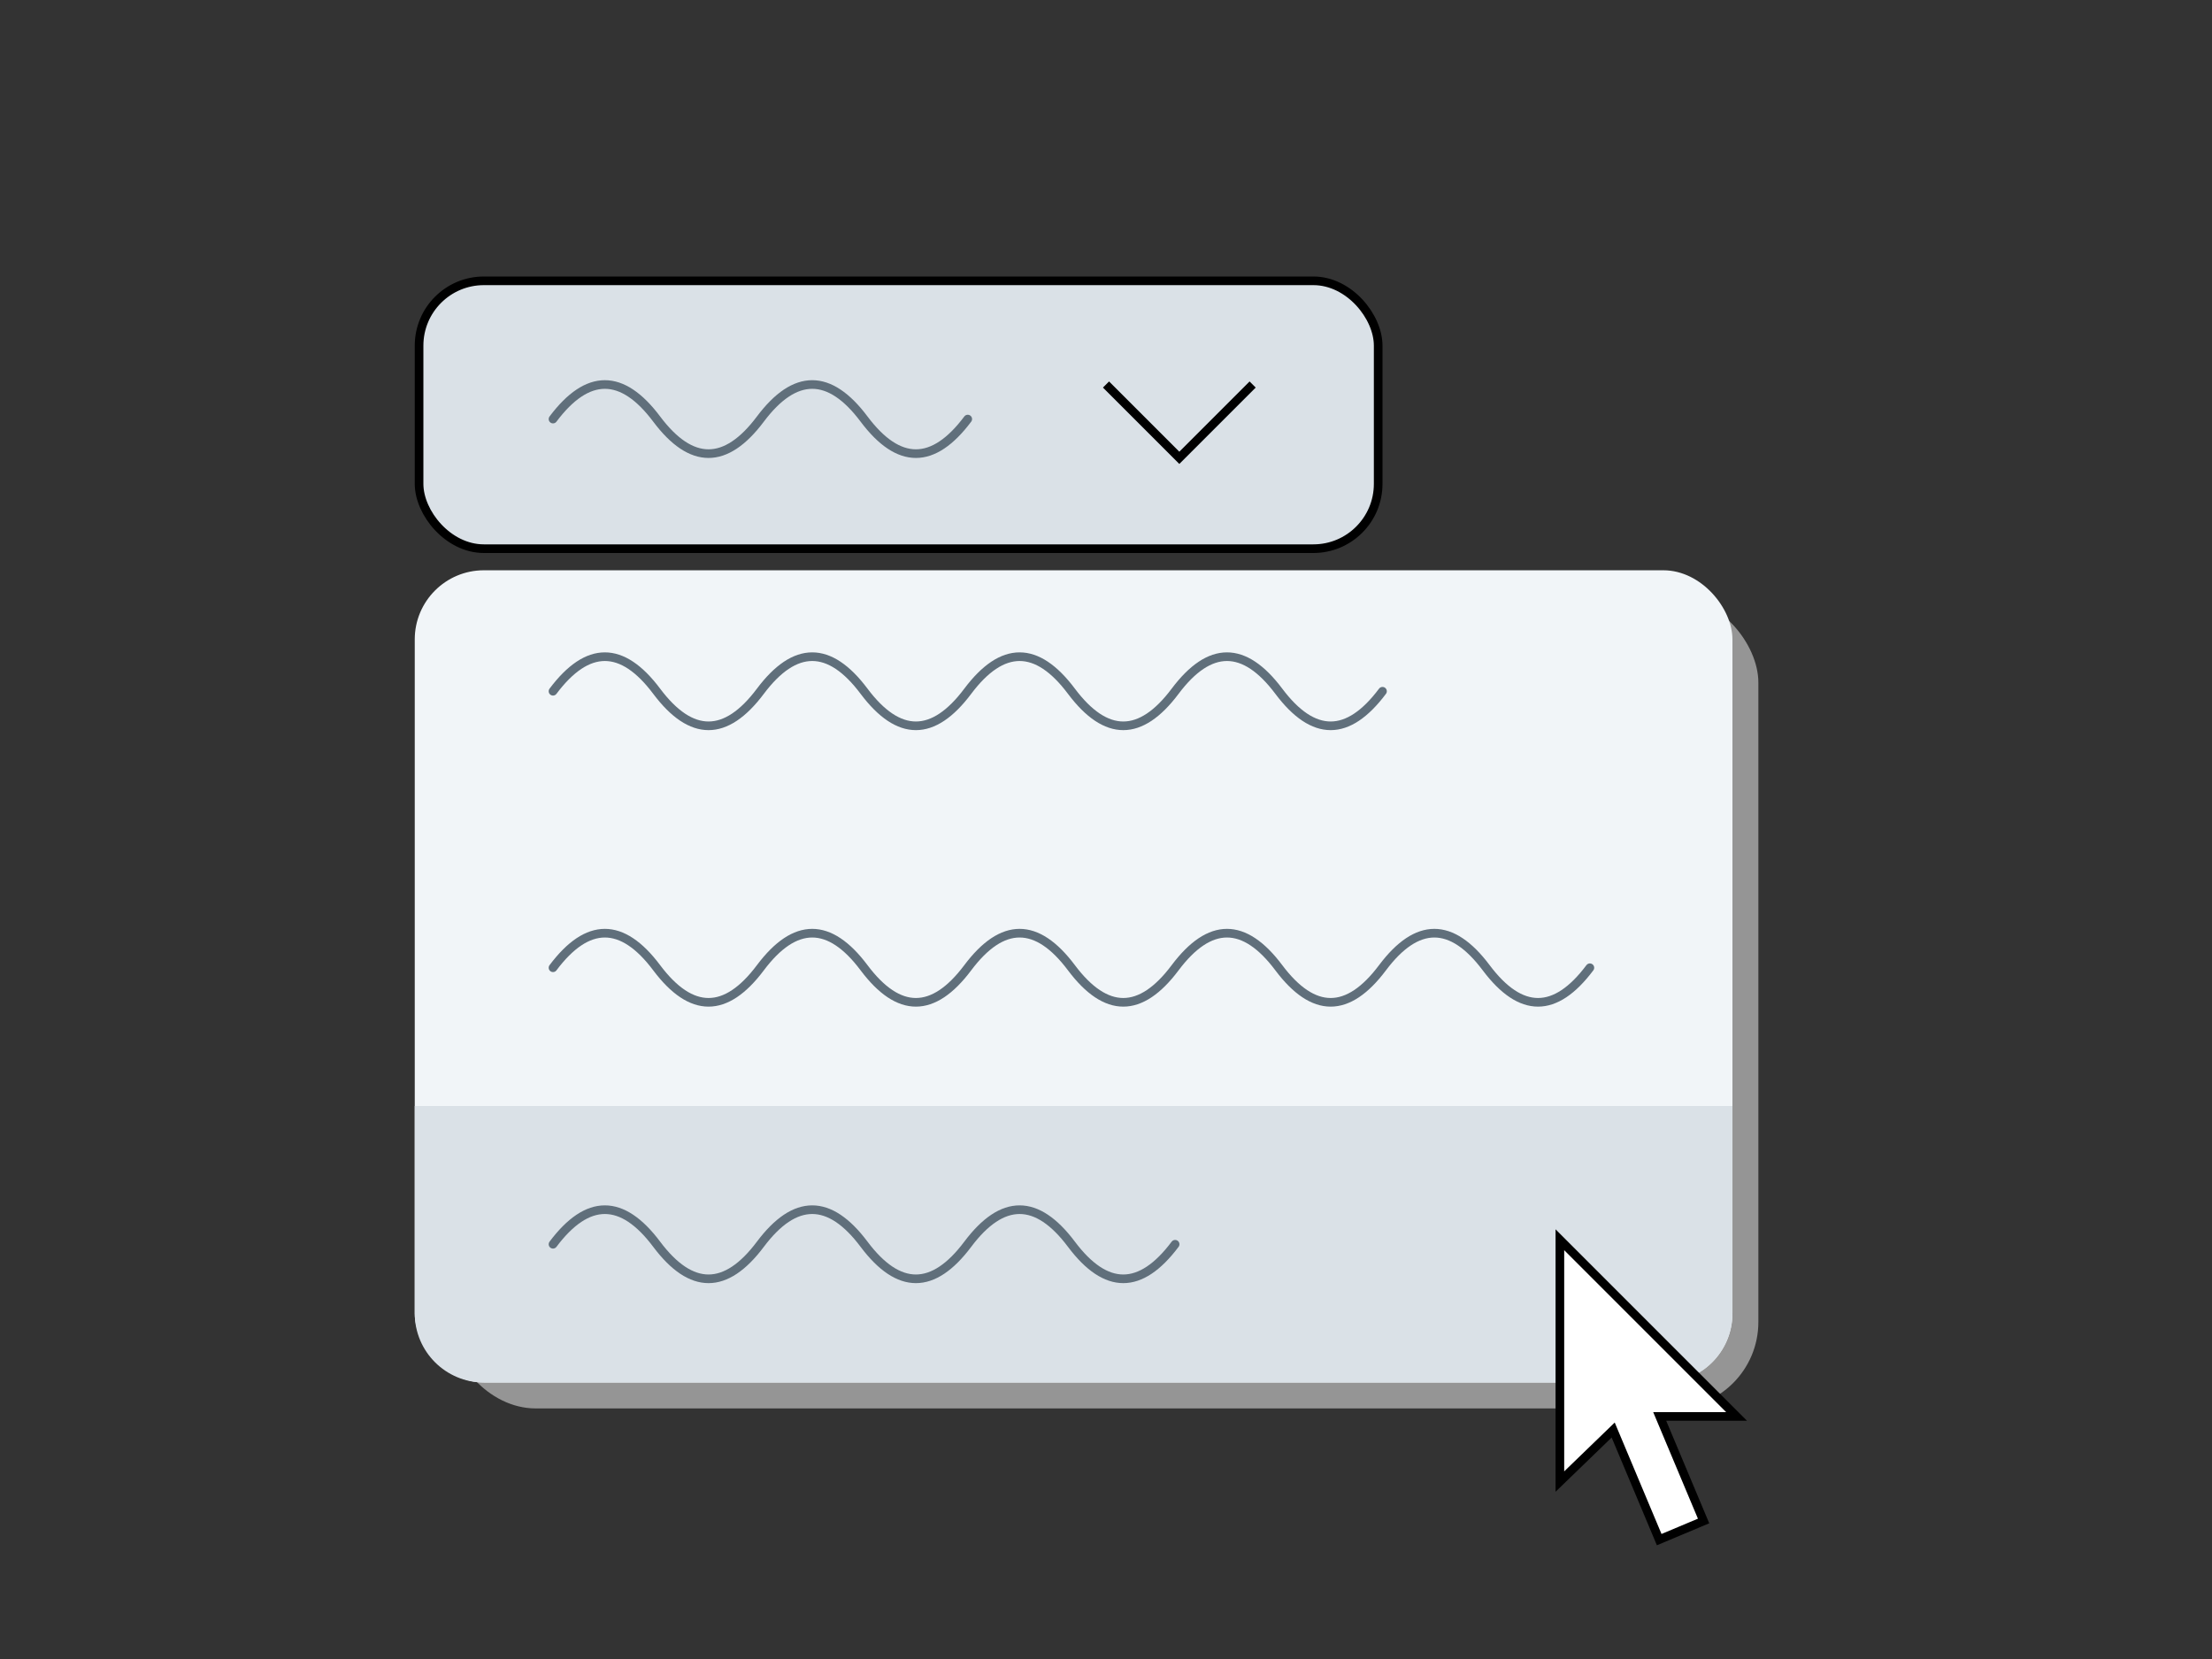
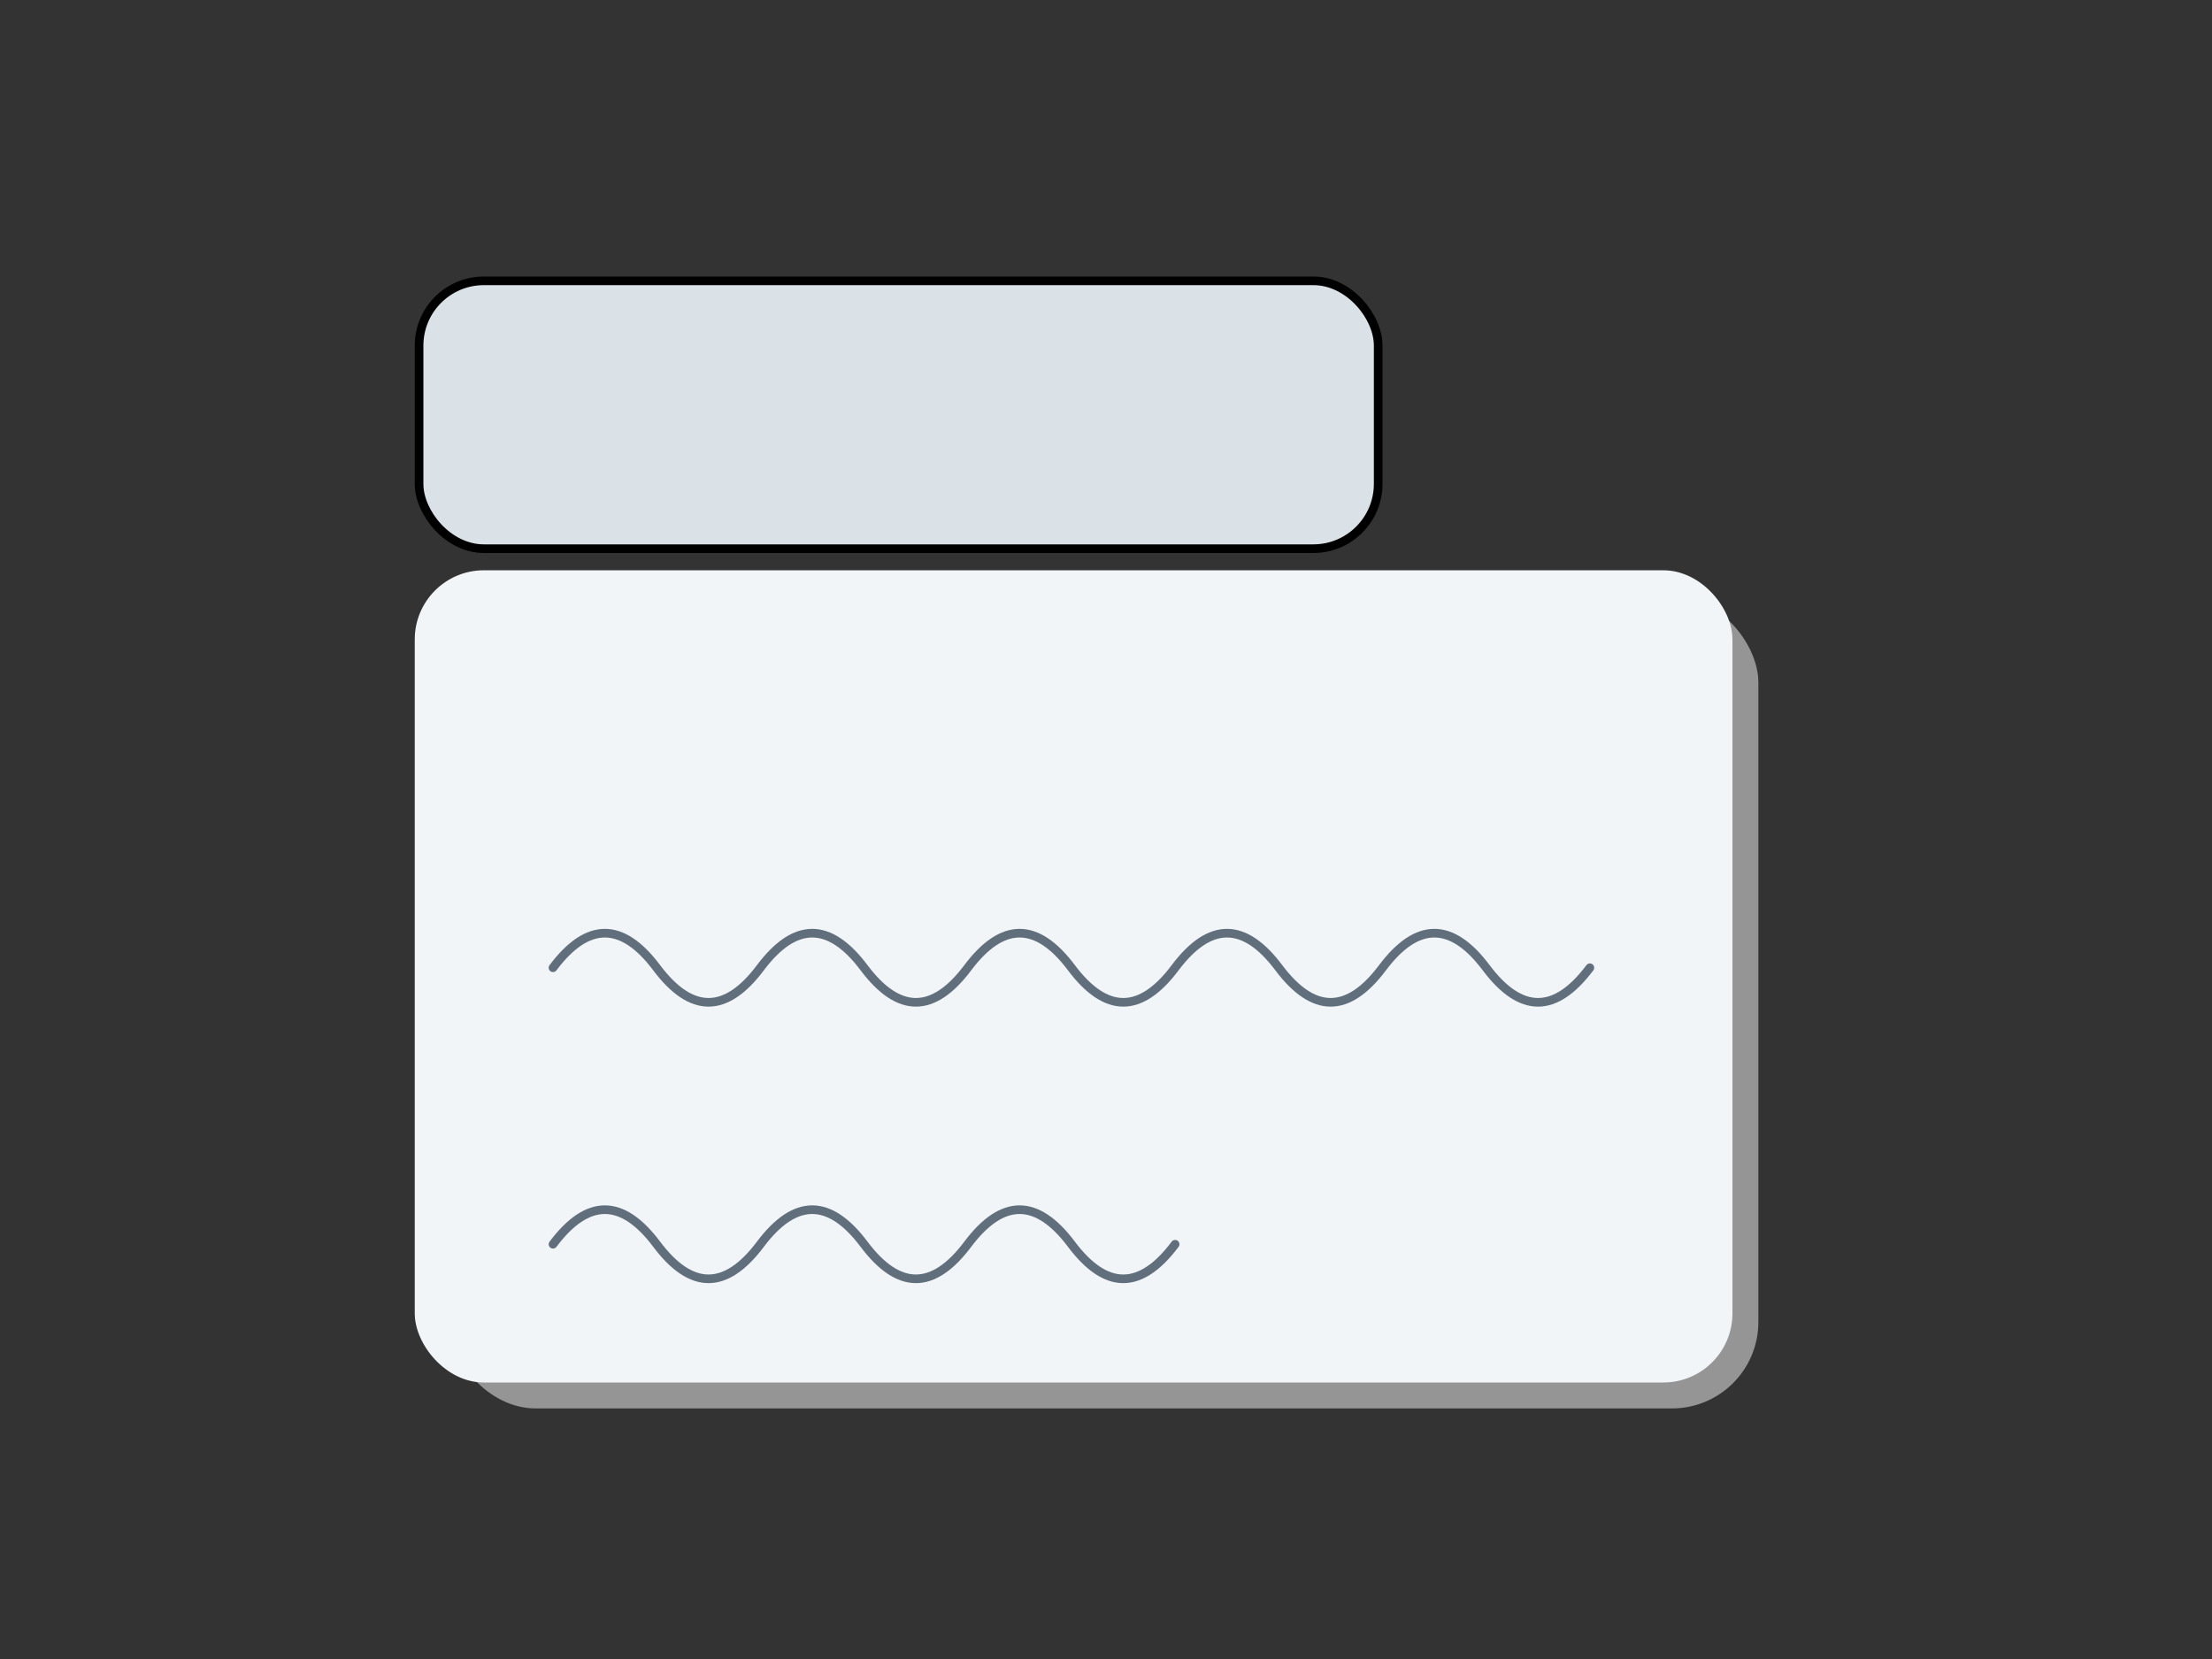
<svg xmlns="http://www.w3.org/2000/svg" width="512" height="384" viewBox="0 0 512 384" fill="none">
  <rect x="0" y="0" width="512" height="384" fill="#333333" stroke="none" />
  <rect width="512" height="384" fill="none" />
  <rect x="104" y="138" width="303" height="188" rx="20" fill="#C4C4C4" fill-opacity="0.68" />
  <rect x="97" y="65" width="222" height="62" rx="15" fill="#DAE1E7" stroke="black" stroke-width="2" />
  <rect x="96" y="132" width="305" height="188" rx="16" fill="#F1F5F8" />
-   <path d="M96 256H401V304C401 312.837 393.837 320 385 320H112C103.163 320 96 312.837 96 304V256Z" fill="#DAE1E7" />
  <path d="M128 288C136 277.333 144 277.333 152 288C160 298.667 168 298.667 176 288C184 277.333 192 277.333 200 288C208 298.667 216 298.667 224 288C232 277.333 240 277.333 248 288C256 298.667 264 298.667 272 288" stroke="#606F7B" stroke-width="2" stroke-linecap="round" />
-   <path d="M128 160C136 149.333 144 149.333 152 160C160 170.667 168 170.667 176 160C184 149.333 192 149.333 200 160C208 170.667 216 170.667 224 160C232 149.333 240 149.333 248 160C256 170.667 264 170.667 272 160C280 149.333 288 149.333 296 160C304 170.667 312 170.667 320 160" stroke="#606F7B" stroke-width="2" stroke-linecap="round" />
-   <path d="M384.162 327.857H399.543H401.957L400.25 326.15L362.764 288.664L361.057 286.957V289.371V340.571V342.929L362.752 341.29L373.396 331.001L383.659 355.448L384.046 356.37L384.968 355.983L393.399 352.443L394.321 352.056L393.934 351.134L384.162 327.857Z" fill="white" stroke="black" stroke-width="2" />
-   <path d="M289.941 89L272.971 105.971L256 89" stroke="black" stroke-width="2" />
-   <path d="M128 97C136 86.333 144 86.333 152 97C160 107.667 168 107.667 176 97C184 86.333 192 86.333 200 97C208 107.667 216 107.667 224 97" stroke="#606F7B" stroke-width="2" stroke-linecap="round" />
  <path d="M128 224C136 213.333 144 213.333 152 224C160 234.667 168 234.667 176 224C184 213.333 192 213.333 200 224C208 234.667 216 234.667 224 224C232 213.333 240 213.333 248 224C256 234.667 264 234.667 272 224C280 213.333 288 213.333 296 224C304 234.667 312 234.667 320 224C328 213.333 336 213.333 344 224C352 234.667 360 234.667 368 224" stroke="#606F7B" stroke-width="2" stroke-linecap="round" />
</svg>